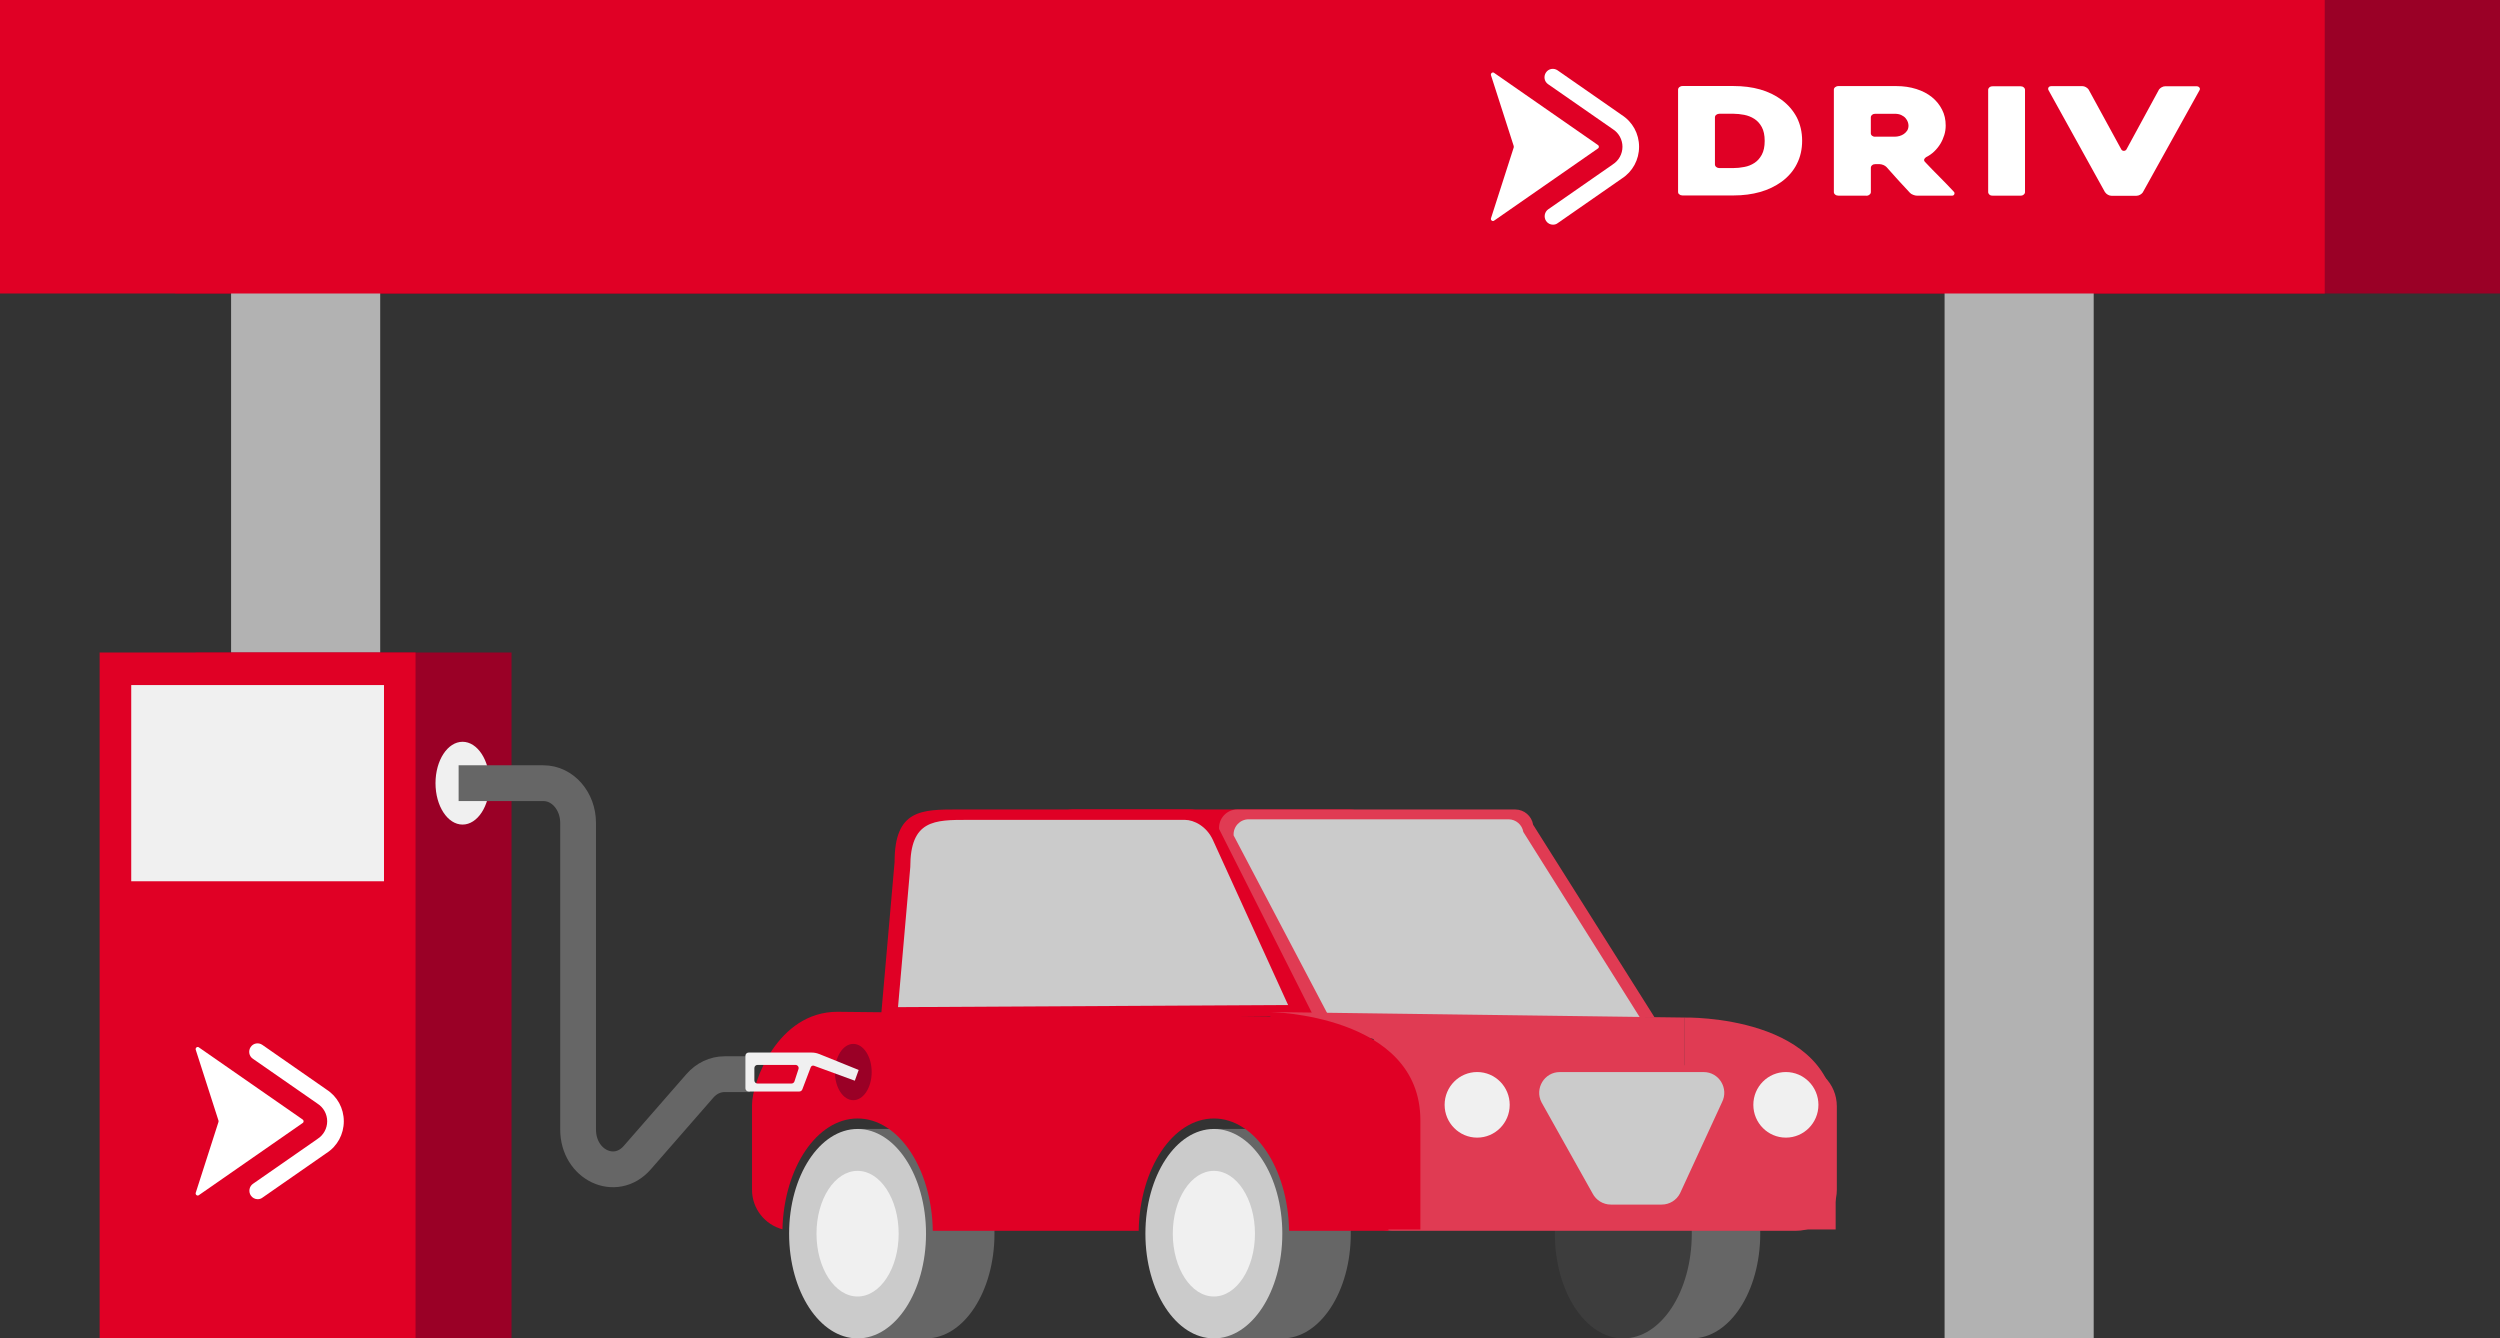
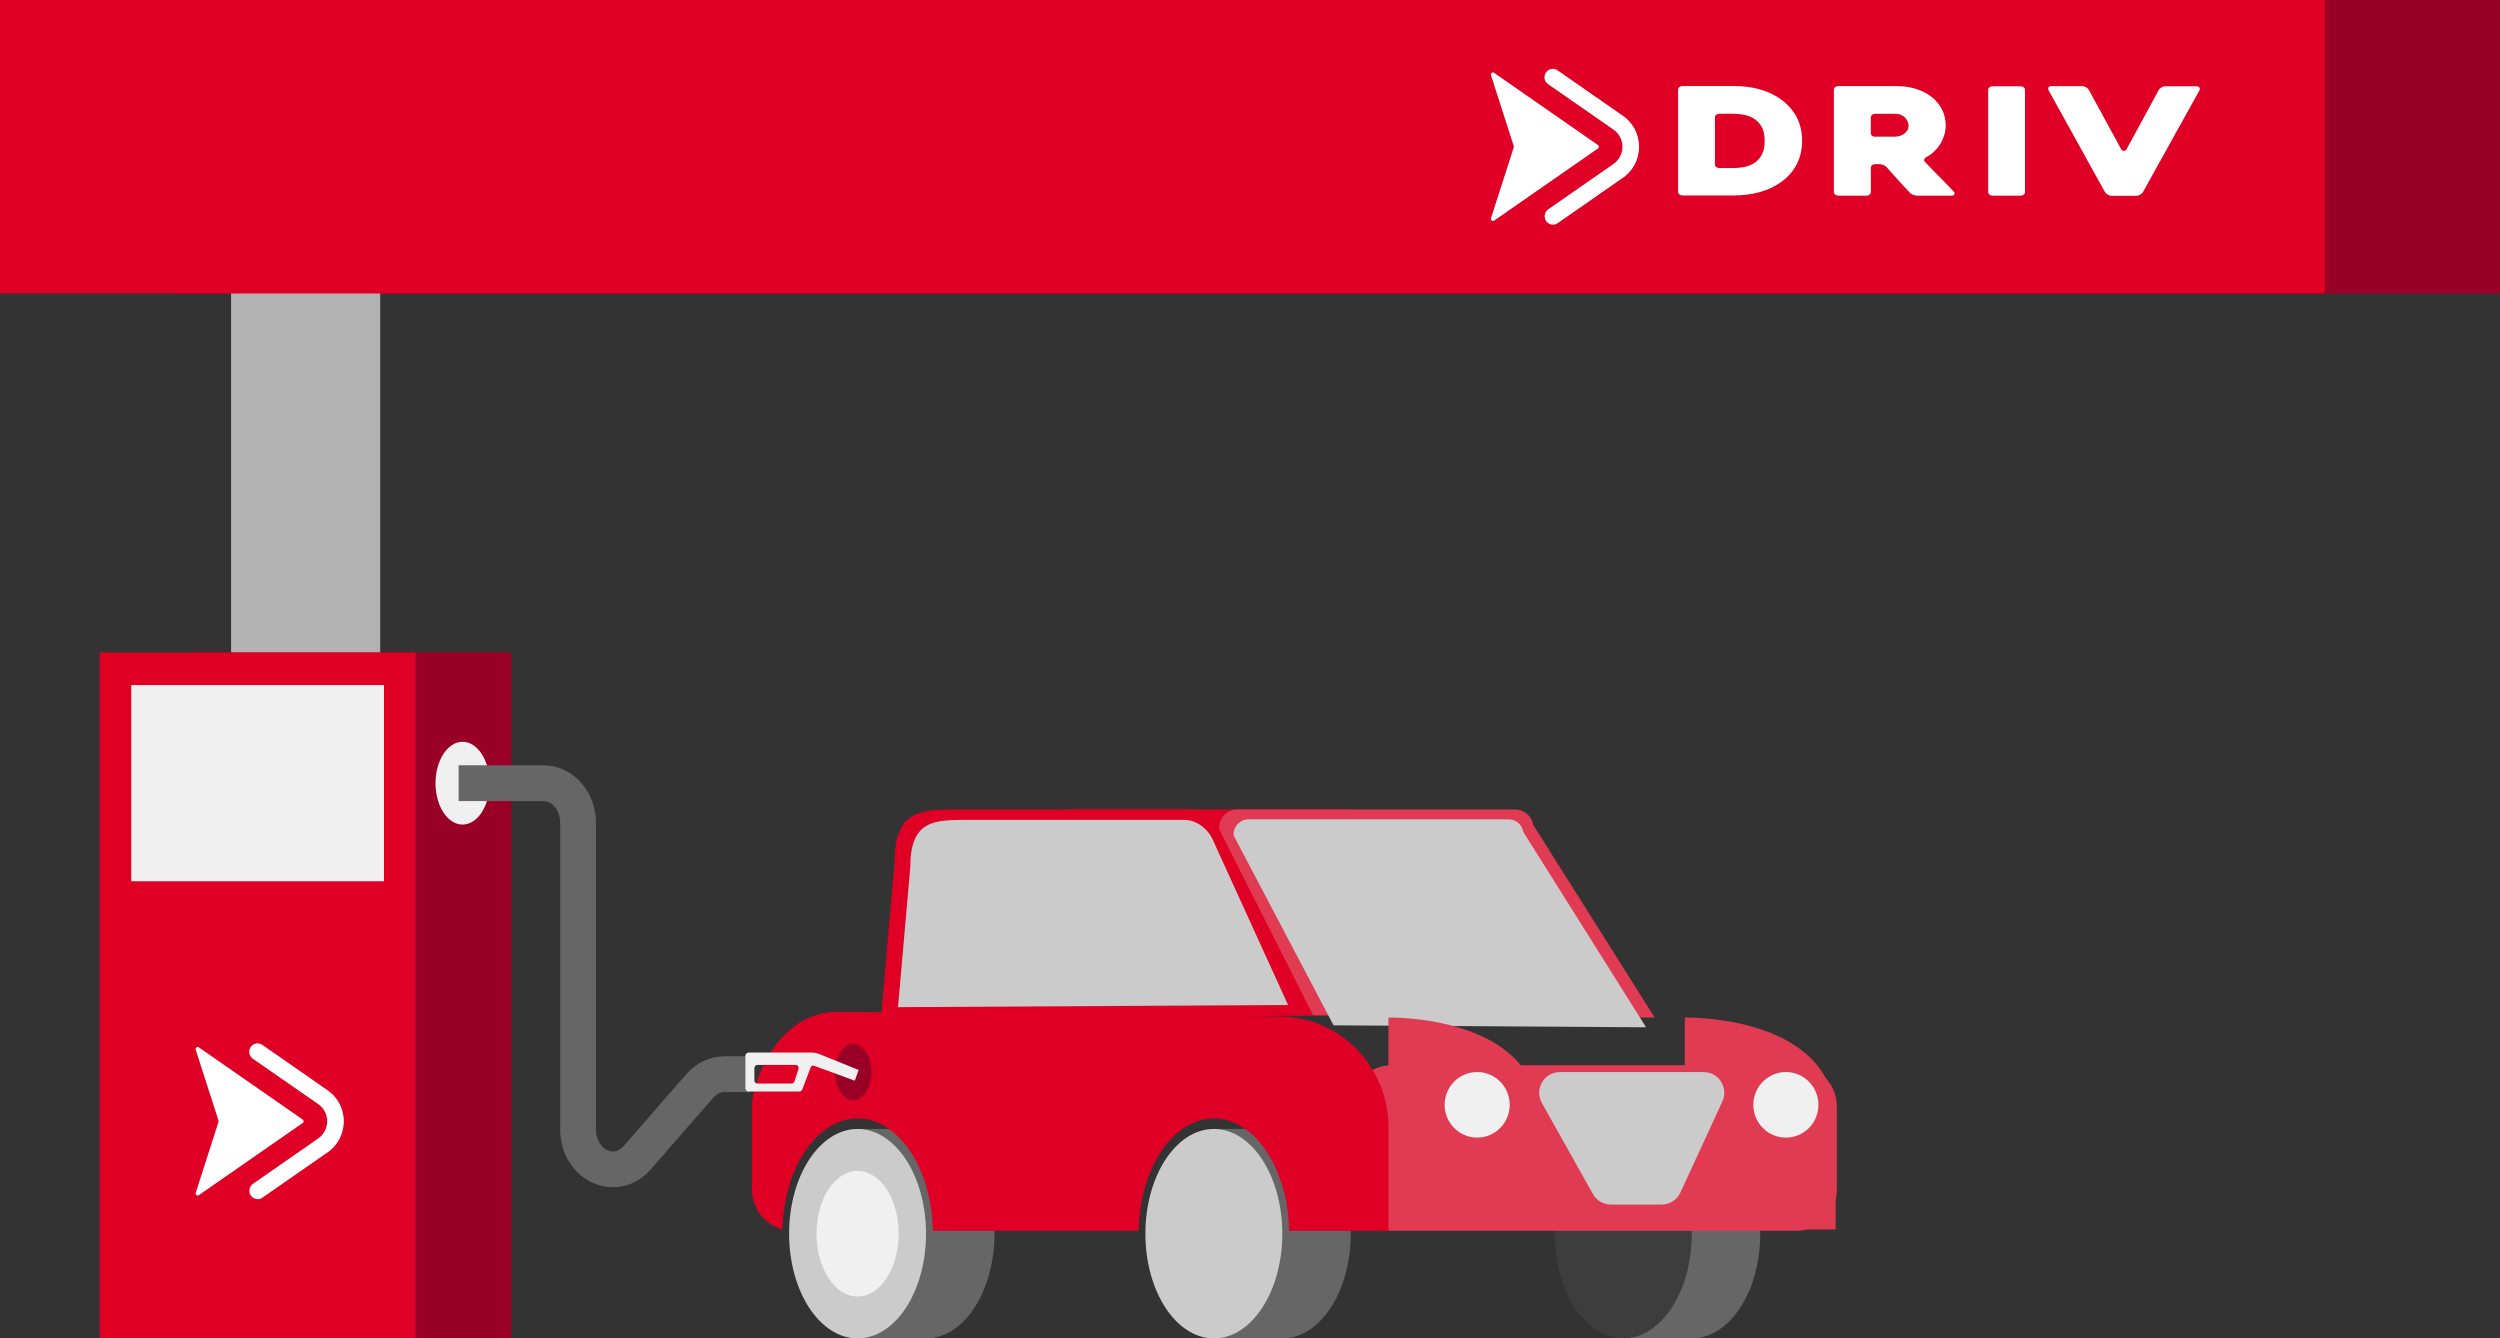
<svg xmlns="http://www.w3.org/2000/svg" width="297" height="159" viewBox="0 0 297 159" fill="none">
  <rect x="0" y="0" width="297" height="159" fill="#333333" stroke="none" />
  <g clip-path="url(#clip0_1257_5575)">
    <path d="M297.001 0H20.824V34.868H297.001V0Z" fill="#9A0026" />
    <path d="M45.168 159.004L45.168 21.936H27.453L27.453 159.004H45.168Z" fill="#B2B2B2" />
-     <path d="M248.73 159V21.932H231.016V159H248.73Z" fill="#B2B2B2" />
    <path d="M276.177 0H0V34.868H276.177V0Z" fill="#E00025" />
    <path d="M199.355 22.82V10.658C199.355 10.541 199.406 10.439 199.507 10.349C199.608 10.271 199.736 10.22 199.876 10.22H205.938C208.261 10.22 210.161 10.76 211.642 11.852C212.446 12.444 213.044 13.152 213.468 13.959C213.876 14.781 214.094 15.694 214.094 16.712C214.094 17.73 213.888 18.654 213.468 19.476C213.06 20.298 212.446 21.007 211.642 21.598C210.903 22.127 210.06 22.538 209.104 22.808C208.149 23.078 207.103 23.22 205.942 23.22H199.88C199.728 23.22 199.612 23.18 199.511 23.09C199.41 23.039 199.359 22.938 199.359 22.82M204.267 19.966H205.926C206.334 19.966 206.769 19.927 207.216 19.836C207.663 19.758 208.059 19.594 208.417 19.363C208.774 19.132 209.066 18.811 209.299 18.384C209.528 17.961 209.645 17.421 209.645 16.739C209.645 16.058 209.528 15.518 209.299 15.095C209.069 14.672 208.774 14.351 208.405 14.116C208.048 13.885 207.64 13.728 207.204 13.642C206.769 13.564 206.35 13.513 205.93 13.513H204.271C204.119 13.513 204.003 13.552 203.886 13.642C203.785 13.72 203.735 13.822 203.735 13.951V19.531C203.735 19.648 203.785 19.75 203.886 19.84C204.003 19.93 204.127 19.97 204.271 19.97" fill="white" />
    <path d="M221.718 23.243H218.399C218.248 23.243 218.12 23.204 218.015 23.114C217.914 23.035 217.863 22.934 217.863 22.816V10.654C217.863 10.537 217.914 10.435 218.015 10.357C218.116 10.278 218.244 10.227 218.399 10.227H225.289C226.143 10.227 226.936 10.345 227.663 10.576C228.389 10.807 229.003 11.128 229.512 11.539C230.021 11.95 230.418 12.44 230.713 13.019C231.008 13.583 231.148 14.214 231.148 14.911C231.148 15.283 231.098 15.67 230.981 16.042C230.865 16.414 230.713 16.763 230.511 17.096C230.305 17.428 230.064 17.726 229.784 17.996C229.505 18.266 229.186 18.485 228.828 18.666C228.712 18.744 228.638 18.818 228.599 18.924C228.56 19.03 228.588 19.116 228.677 19.222C229.236 19.813 229.827 20.431 230.449 21.046C231.074 21.677 231.622 22.241 232.108 22.769C232.197 22.859 232.224 22.961 232.17 23.078C232.131 23.196 232.03 23.247 231.875 23.247H227.752C227.601 23.247 227.445 23.208 227.282 23.145C227.115 23.082 226.987 23.004 226.897 22.902C226.427 22.401 225.965 21.9 225.495 21.387C225.036 20.874 224.578 20.357 224.115 19.844C224.026 19.754 223.898 19.664 223.746 19.601C223.579 19.539 223.427 19.5 223.288 19.5H222.779C222.627 19.5 222.51 19.539 222.409 19.629C222.308 19.707 222.258 19.809 222.258 19.938V22.816C222.258 22.934 222.207 23.035 222.106 23.114C221.99 23.215 221.865 23.255 221.722 23.255M222.775 16.238H225.11C225.289 16.238 225.467 16.21 225.658 16.16C225.848 16.109 226.027 16.019 226.182 15.917C226.349 15.799 226.478 15.658 226.579 15.506C226.68 15.337 226.73 15.146 226.73 14.915C226.73 14.797 226.703 14.656 226.653 14.503C226.602 14.351 226.513 14.194 226.384 14.041C226.256 13.889 226.089 13.771 225.875 13.669C225.662 13.568 225.405 13.517 225.098 13.517H222.775C222.623 13.517 222.507 13.556 222.406 13.646C222.305 13.724 222.254 13.826 222.254 13.943V15.835C222.254 15.952 222.305 16.054 222.406 16.132C222.507 16.21 222.635 16.25 222.775 16.25" fill="white" />
    <path d="M240.05 23.243H236.72C236.553 23.243 236.425 23.204 236.335 23.114C236.246 23.035 236.195 22.933 236.195 22.816V10.678C236.195 10.56 236.246 10.459 236.335 10.38C236.425 10.302 236.564 10.251 236.72 10.251H240.05C240.201 10.251 240.318 10.29 240.419 10.38C240.52 10.459 240.571 10.56 240.571 10.678V22.816C240.571 22.933 240.52 23.035 240.419 23.114C240.33 23.204 240.201 23.243 240.05 23.243Z" fill="white" />
    <path d="M250.079 22.843L243.38 10.744C243.302 10.615 243.302 10.502 243.368 10.384C243.431 10.282 243.559 10.231 243.753 10.231H247.363C247.514 10.231 247.658 10.271 247.798 10.349C247.938 10.427 248.039 10.517 248.117 10.619L252.022 17.769C252.099 17.871 252.189 17.922 252.317 17.922C252.434 17.922 252.535 17.871 252.612 17.769L256.49 10.635C256.568 10.533 256.669 10.443 256.809 10.365C256.949 10.286 257.089 10.247 257.244 10.247H260.931C261.098 10.247 261.211 10.298 261.289 10.4C261.367 10.502 261.367 10.592 261.316 10.697L254.555 22.871C254.477 22.973 254.376 23.063 254.237 23.141C254.097 23.219 253.957 23.259 253.801 23.259H250.856C250.704 23.259 250.561 23.219 250.421 23.141C250.269 23.051 250.164 22.961 250.091 22.843" fill="white" />
    <path d="M189.811 17.213L177.474 8.638C177.284 8.536 177.066 8.728 177.128 8.935L179.833 17.358C179.844 17.408 179.844 17.459 179.833 17.51L177.128 25.933C177.066 26.14 177.28 26.332 177.474 26.23L189.811 17.655C189.99 17.565 189.99 17.307 189.811 17.216" fill="white" />
    <path d="M192.655 13.654L185.04 8.356C184.593 8.047 183.967 8.148 183.66 8.614C183.353 9.065 183.454 9.695 183.917 10.004L191.56 15.314L191.598 15.341C192.313 15.791 192.749 16.586 192.749 17.436C192.749 18.286 192.313 19.081 191.598 19.531L191.587 19.543L183.932 24.864C183.485 25.173 183.373 25.804 183.676 26.254C183.866 26.536 184.173 26.692 184.492 26.692C184.682 26.692 184.888 26.642 185.051 26.512L192.667 21.215C193.957 20.392 194.722 18.979 194.722 17.436C194.722 15.893 193.957 14.48 192.655 13.658" fill="white" />
    <path d="M123.621 120.886L125.241 97.984C125.416 96.934 126.318 96.167 127.371 96.167H160.394C161.642 96.167 162.629 97.228 162.551 98.485L164.206 120.608" fill="#E00025" />
    <path d="M194.798 138.499L192.852 134.121H200.984C205.476 134.121 209.117 139.693 209.117 146.561C209.117 153.433 205.476 159.001 200.984 159.001H192.852L195.136 155.191C193.726 152.955 192.852 149.913 192.852 146.561C192.852 143.483 193.59 140.672 194.798 138.499Z" fill="#666666" />
    <path d="M192.851 159.001C197.343 159.001 200.984 153.431 200.984 146.561C200.984 139.691 197.343 134.121 192.851 134.121C188.36 134.121 184.719 139.691 184.719 146.561C184.719 153.431 188.36 159.001 192.851 159.001Z" fill="#3D3D3D" />
    <path d="M196.577 120.886L182.138 97.984C181.963 96.934 181.062 96.167 180.009 96.167H146.985C145.738 96.167 144.751 97.228 144.829 98.485L155.992 120.608" fill="#E03B53" />
    <path d="M104.656 120.886L106.277 102.405C106.277 96.163 109.467 96.163 113.877 96.163H141.43C142.677 96.163 143.664 97.224 143.586 98.481L145.241 120.604" fill="#E00025" />
    <path d="M195.552 122.041L180.969 98.834C180.826 97.968 180.08 97.334 179.209 97.334H148.334C147.304 97.334 146.488 98.211 146.555 99.249L158.429 121.81L195.552 122.041Z" fill="#CBCBCB" />
    <path d="M146.154 138.499L144.207 134.121H152.34C156.831 134.121 160.472 139.693 160.472 146.561C160.472 153.433 156.831 159.001 152.34 159.001H144.207L146.492 155.191C145.081 152.955 144.207 149.913 144.207 146.561C144.207 143.483 144.945 140.672 146.154 138.499Z" fill="#666666" />
    <path d="M144.207 159.001C148.698 159.001 152.339 153.431 152.339 146.561C152.339 139.691 148.698 134.121 144.207 134.121C139.715 134.121 136.074 139.691 136.074 146.561C136.074 153.431 139.715 159.001 144.207 159.001Z" fill="#CBCBCB" />
    <path d="M103.826 138.499L101.879 134.121H110.011C114.503 134.121 118.144 139.693 118.144 146.561C118.144 153.433 114.503 159.001 110.011 159.001H101.879L104.164 155.191C102.753 152.955 101.879 149.913 101.879 146.561C101.879 143.483 102.617 140.672 103.826 138.499Z" fill="#666666" />
    <path d="M101.879 159.001C106.37 159.001 110.011 153.431 110.011 146.561C110.011 139.691 106.37 134.121 101.879 134.121C97.387 134.121 93.746 139.691 93.746 146.561C93.746 153.431 97.387 159.001 101.879 159.001Z" fill="#CBCBCB" />
    <path d="M165.305 146.216H213.385C216.052 146.216 218.215 144.037 218.215 141.349V131.423C218.215 128.735 216.052 126.556 213.385 126.556H165.305C162.637 126.556 160.475 128.735 160.475 131.423V141.349C160.475 144.037 162.637 146.216 165.305 146.216Z" fill="#E03B53" />
    <path d="M168.967 135.339C170.394 135.339 171.551 134.173 171.551 132.735C171.551 131.297 170.394 130.131 168.967 130.131C167.54 130.131 166.383 131.297 166.383 132.735C166.383 134.173 167.54 135.339 168.967 135.339Z" fill="#F0F0F0" />
    <path d="M200.156 146.059H218.077V133.103C218.077 120.483 200.156 120.886 200.156 120.886V146.059Z" fill="#E03B53" />
    <path d="M164.945 146.059H182.866V133.103C182.866 120.483 164.945 120.886 164.945 120.886V146.059Z" fill="#E03B53" />
    <path d="M212.163 135.15C214.298 135.15 216.029 133.406 216.029 131.254C216.029 129.103 214.298 127.358 212.163 127.358C210.028 127.358 208.297 129.103 208.297 131.254C208.297 133.406 210.028 135.15 212.163 135.15Z" fill="#F0F0F0" />
-     <path d="M150.82 120.229L200.156 120.886V127.468H178.68" fill="#E03B53" />
-     <path d="M156.145 131.254L194.387 124.535L165.563 120.886" fill="#E03B53" />
-     <path d="M155.654 146.06H168.741V133.103C168.741 120.483 150.82 120.225 150.82 120.225L155.654 146.056V146.06Z" fill="#E00025" />
    <path d="M99.477 120.201L152.053 120.753C159.195 120.828 164.946 126.685 164.946 133.882V146.216H153.141C153.021 138.82 149.073 132.876 144.208 132.876C139.344 132.876 135.396 138.82 135.275 146.216H110.816C110.695 138.82 106.747 132.876 101.883 132.876C97.057 132.876 93.136 138.726 92.954 146.04C90.882 145.492 89.34 143.601 89.34 141.349V131.255C89.34 128.581 92.378 120.201 99.481 120.201H99.477Z" fill="#E00025" />
    <path d="M175.487 135.15C177.623 135.15 179.353 133.406 179.353 131.254C179.353 129.103 177.623 127.358 175.487 127.358C173.352 127.358 171.621 129.103 171.621 131.254C171.621 133.406 173.352 135.15 175.487 135.15Z" fill="#F0F0F0" />
-     <path d="M144.208 154.024C146.904 154.024 149.089 150.683 149.089 146.561C149.089 142.439 146.904 139.098 144.208 139.098C141.513 139.098 139.328 142.439 139.328 146.561C139.328 150.683 141.513 154.024 144.208 154.024Z" fill="#F0F0F0" />
    <path d="M101.88 154.024C104.576 154.024 106.761 150.683 106.761 146.561C106.761 142.439 104.576 139.098 101.88 139.098C99.185 139.098 97 142.439 97 146.561C97 150.683 99.185 154.024 101.88 154.024Z" fill="#F0F0F0" />
    <path d="M191.358 143.103H197.416C198.333 143.103 199.168 142.586 199.588 141.768L204.573 130.949C205.409 129.312 204.228 127.362 202.401 127.362H185.301C183.475 127.362 182.293 129.312 183.129 130.949L189.19 141.768C189.61 142.586 190.449 143.103 191.362 143.103H191.358Z" fill="#CBCBCB" />
    <path d="M106.684 119.649L108.141 103.015C108.141 97.4 111.012 97.4 114.979 97.4H140.756C141.879 97.4 143.348 98.187 144.083 99.769L153.027 119.398" fill="#CBCBCB" />
    <path d="M60.769 77.517H23.238V159H60.769V77.517Z" fill="#9A0026" />
    <path d="M49.367 77.517H11.836V159H49.367V77.517Z" fill="#E00025" />
    <path d="M45.618 81.386H15.59V104.695H45.618V81.386Z" fill="#F0F0F0" />
    <path d="M54.952 97.96C56.726 97.96 58.165 95.758 58.165 93.042C58.165 90.326 56.726 88.124 54.952 88.124C53.177 88.124 51.738 90.326 51.738 93.042C51.738 95.758 53.177 97.96 54.952 97.96Z" fill="#F0F0F0" />
    <path d="M101.371 130.702C102.577 130.702 103.555 129.205 103.555 127.359C103.555 125.512 102.577 124.015 101.371 124.015C100.165 124.015 99.188 125.512 99.188 127.359C99.188 129.205 100.165 130.702 101.371 130.702Z" fill="#9A0026" />
    <path d="M54.484 93.042H64.56C66.837 93.042 68.678 95.156 68.678 97.764V134.183C68.678 138.392 73.116 140.499 75.711 137.523L83.152 128.995C83.926 128.11 84.975 127.613 86.067 127.613H89.086" stroke="#666666" stroke-width="4.25" stroke-miterlimit="10" />
    <path d="M97.321 125.22C97.033 125.103 96.73 125.044 96.419 125.044H88.939C88.726 125.044 88.555 125.216 88.555 125.432V129.285C88.555 129.5 88.726 129.672 88.939 129.672H94.954C95.114 129.672 95.257 129.574 95.316 129.422L96.318 126.786C96.376 126.634 96.547 126.555 96.699 126.61L101.552 128.388L102.011 127.111L97.321 125.216V125.22ZM94.861 126.998L94.383 128.466C94.333 128.619 94.189 128.725 94.026 128.725H89.992C89.786 128.725 89.619 128.556 89.619 128.353V126.884C89.619 126.677 89.786 126.512 89.992 126.512H94.504C94.756 126.512 94.939 126.759 94.861 127.002V126.998Z" fill="#F0F0F0" />
    <path d="M35.936 132.985L23.599 124.41C23.409 124.308 23.191 124.5 23.253 124.708L25.957 133.13C25.969 133.181 25.969 133.232 25.957 133.283L23.253 141.705C23.191 141.913 23.405 142.104 23.599 142.003L35.936 133.428C36.114 133.337 36.114 133.079 35.936 132.989" fill="white" />
    <path d="M38.776 129.426L31.161 124.128C30.714 123.819 30.088 123.921 29.781 124.387C29.474 124.837 29.575 125.467 30.038 125.777L37.681 131.086L37.719 131.114C38.434 131.564 38.87 132.359 38.87 133.209C38.87 134.058 38.434 134.853 37.719 135.303L37.708 135.315L30.053 140.636C29.606 140.946 29.494 141.576 29.797 142.026C29.987 142.308 30.294 142.465 30.613 142.465C30.803 142.465 31.009 142.414 31.172 142.285L38.788 136.987C40.078 136.165 40.844 134.751 40.844 133.209C40.844 131.666 40.078 130.252 38.776 129.43" fill="white" />
  </g>
  <defs>
    <clipPath id="clip0_1257_5575">
      <rect width="297" height="159" fill="white" />
    </clipPath>
  </defs>
</svg>